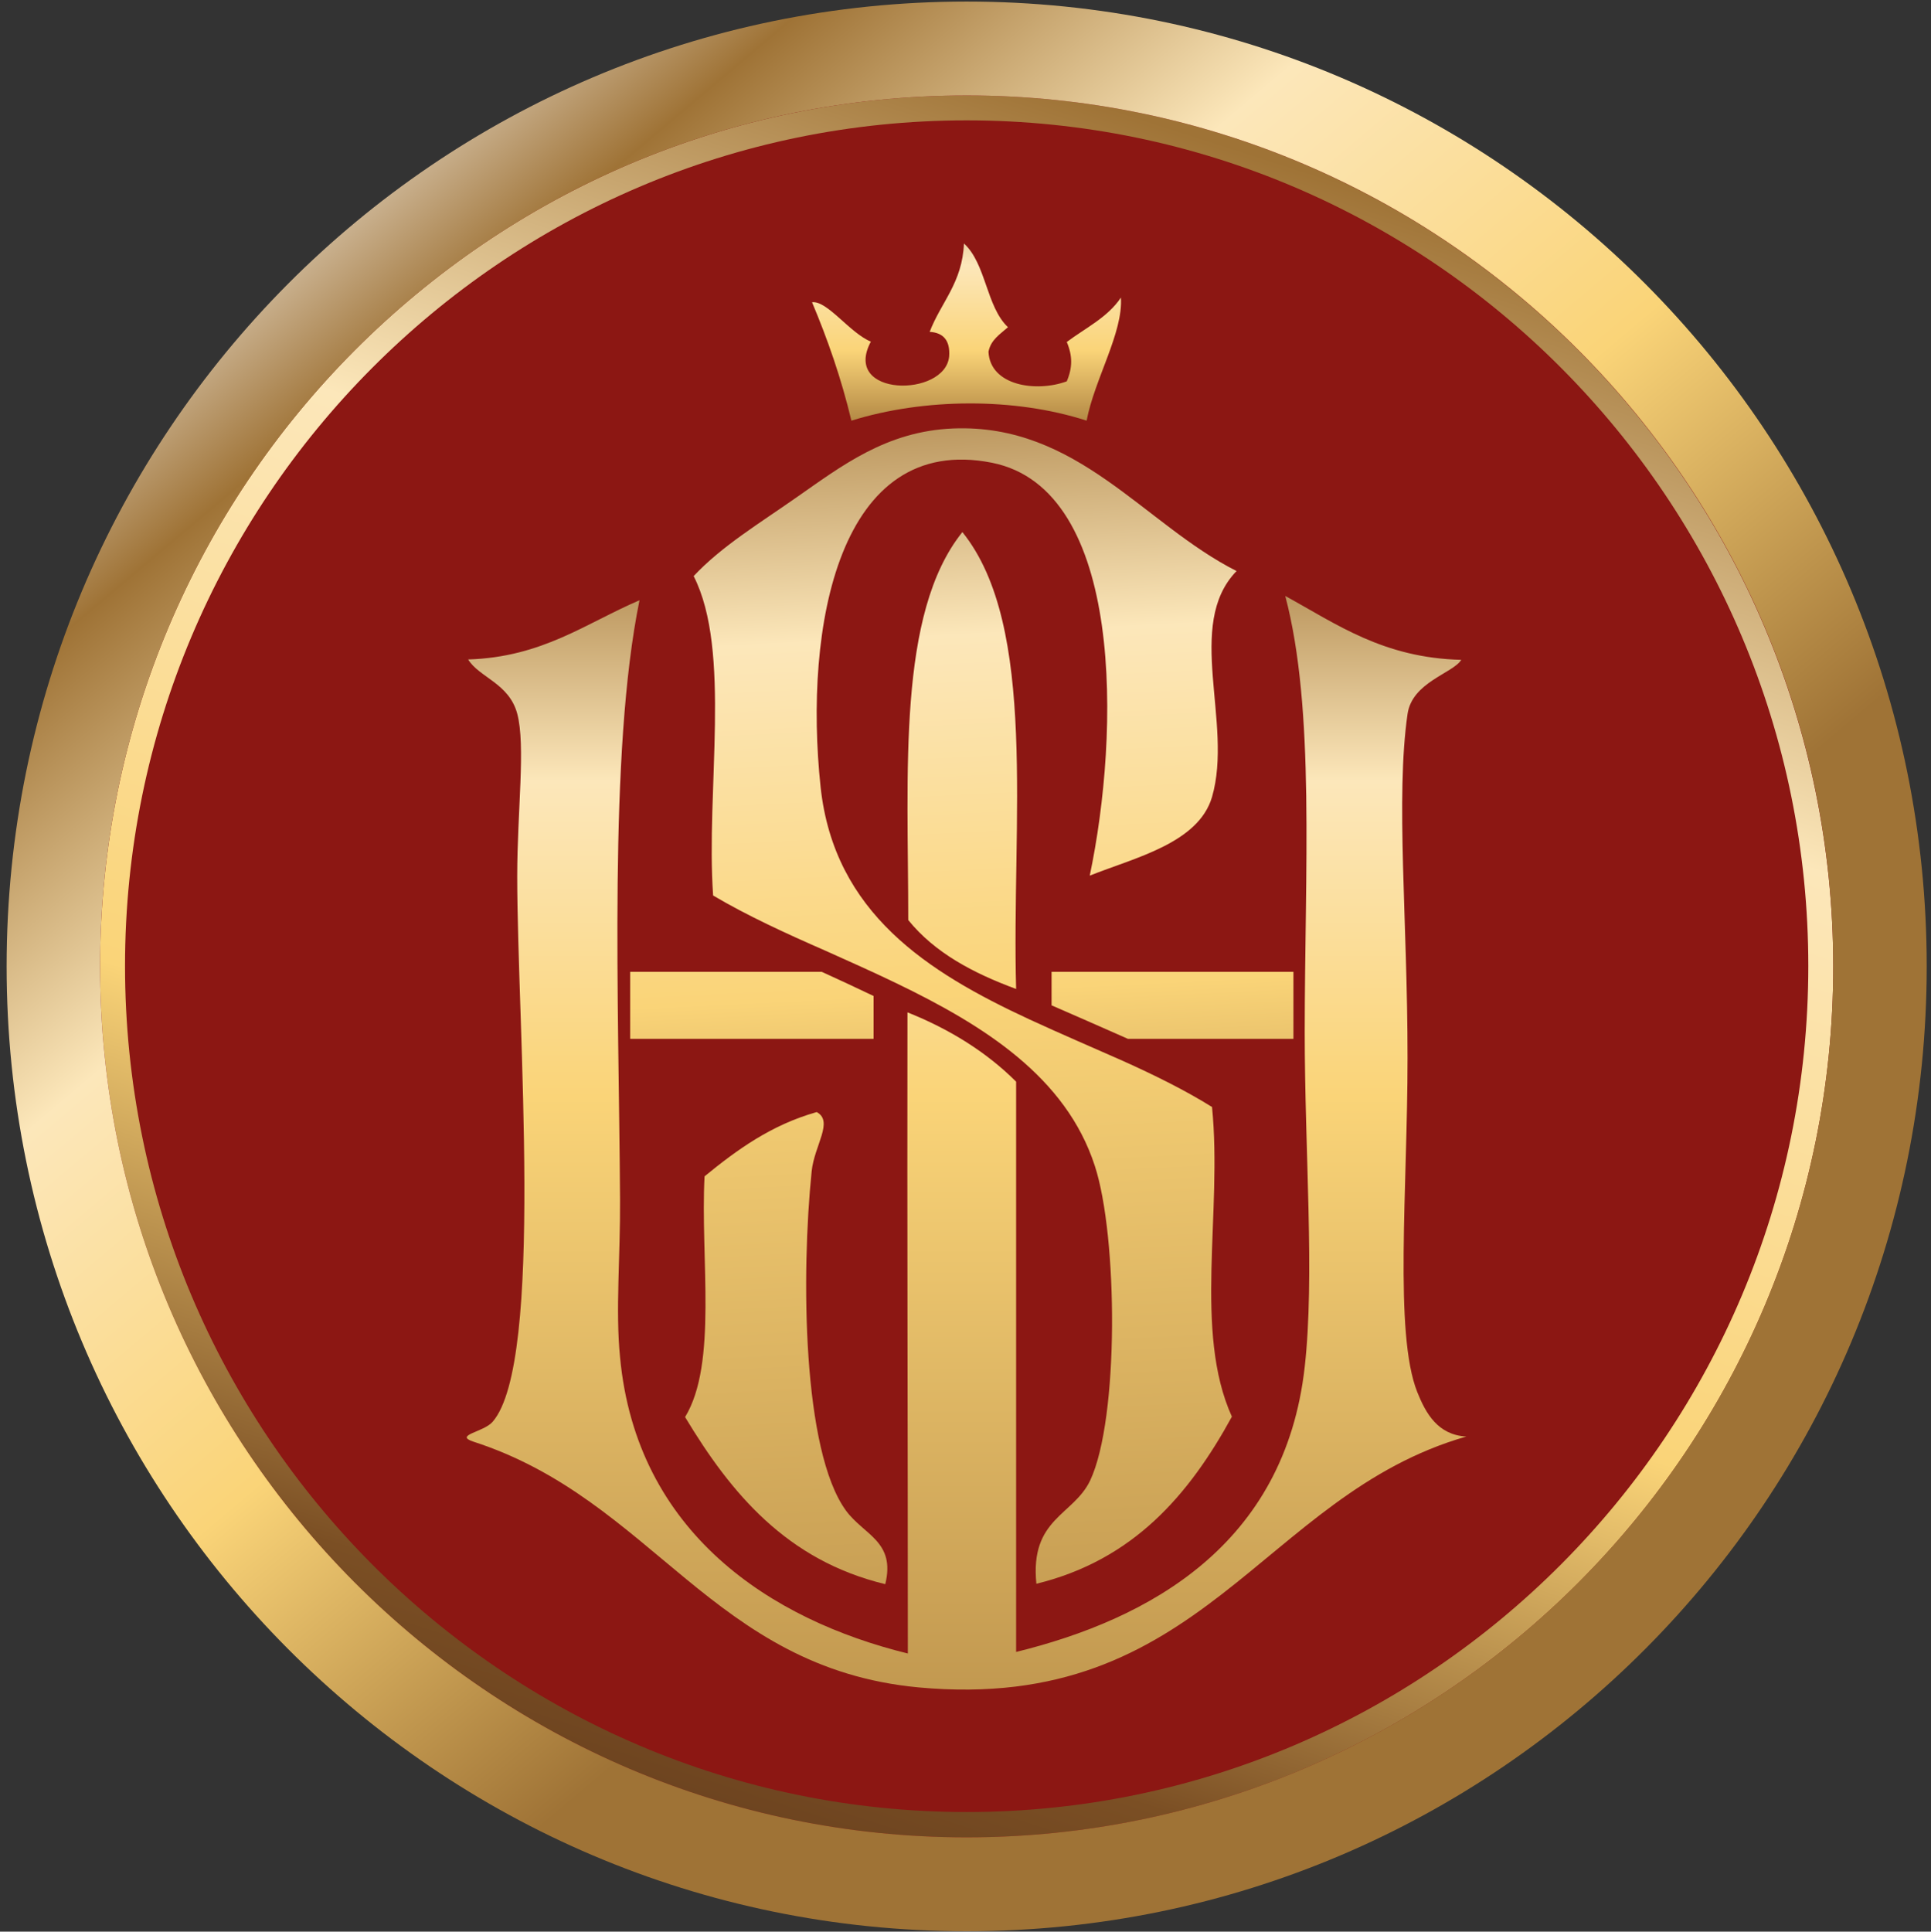
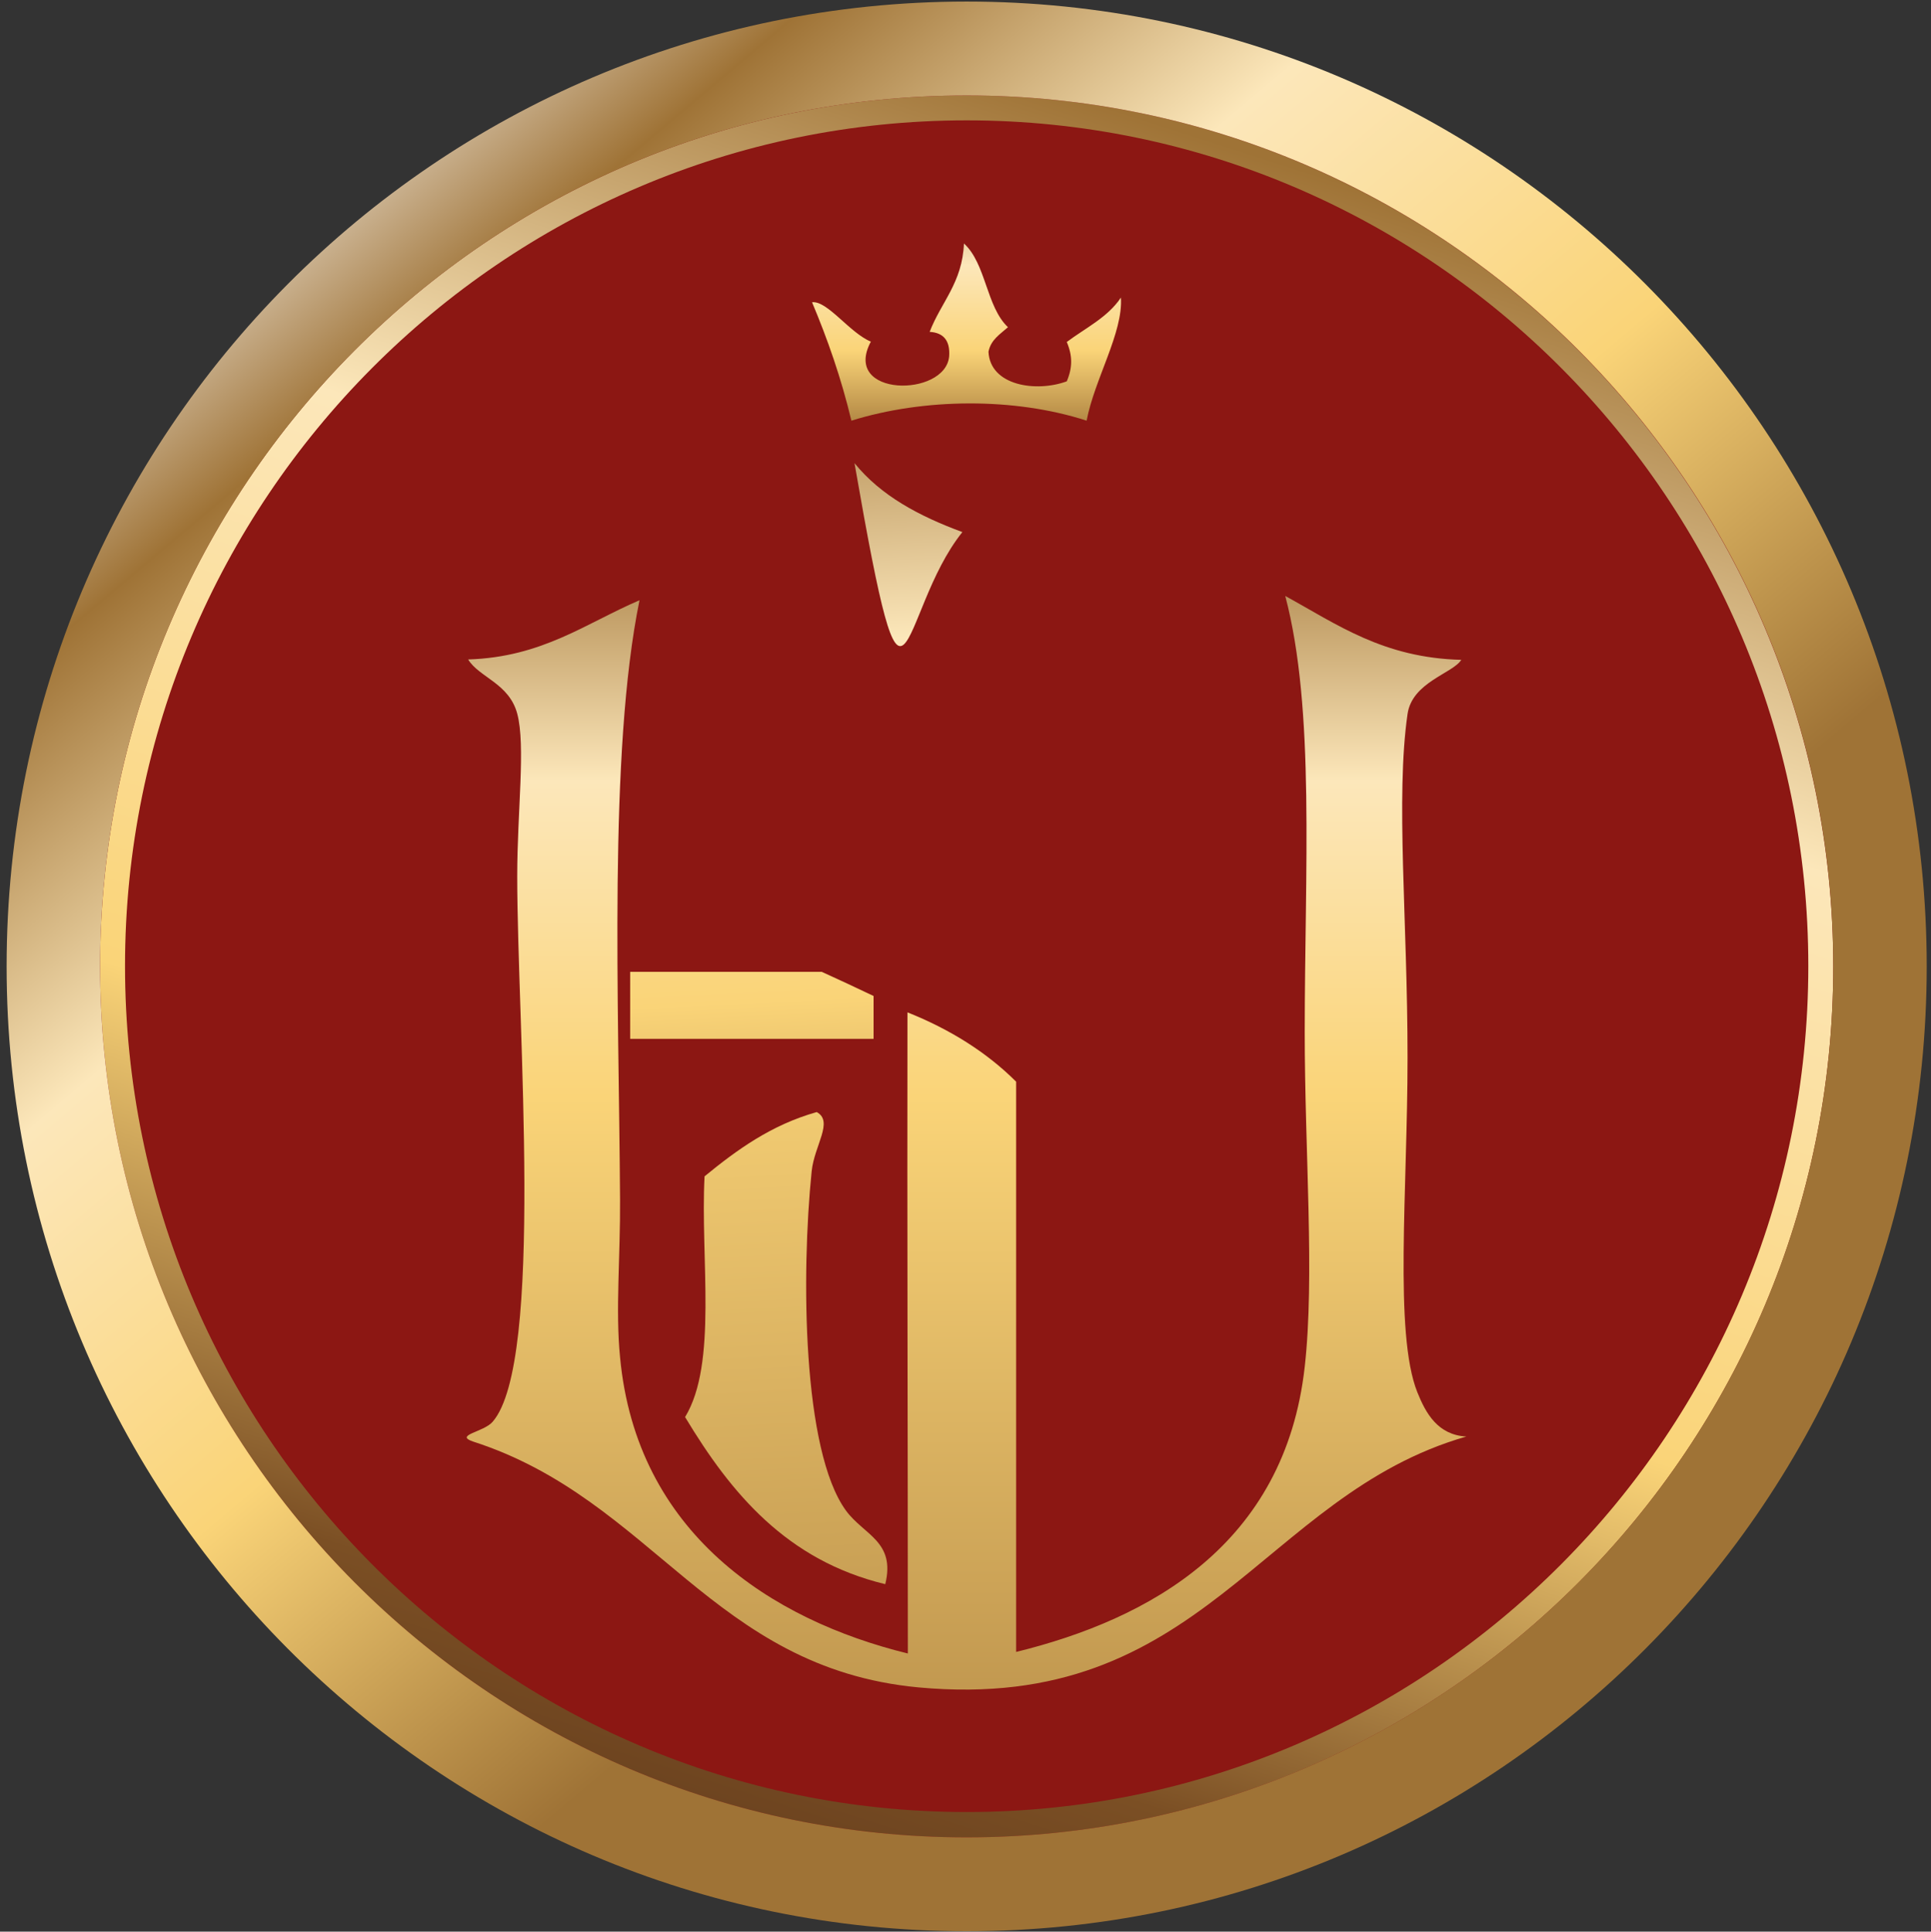
<svg xmlns="http://www.w3.org/2000/svg" id="Layer_1" x="0px" y="0px" viewBox="0 0 495.8 495.9" style="enable-background:new 0 0 495.8 495.9;" xml:space="preserve">
  <rect x="0" y="0" width="495.8" height="495.9" fill="#333333" stroke="none" />
  <style type="text/css">	.st0{fill:#8C1713;}	.st1{fill:url(#SVGID_1_);}	.st2{fill:url(#SVGID_2_);}	.st3{fill:url(#SVGID_3_);}	.st4{fill:url(#SVGID_4_);}	.st5{fill:url(#SVGID_5_);}	.st6{fill:url(#SVGID_6_);}	.st7{fill:url(#SVGID_7_);}	.st8{fill:url(#SVGID_8_);}	.st9{fill:url(#SVGID_9_);}</style>
  <circle class="st0" cx="248.2" cy="248.1" r="228.2" />
  <g>
    <linearGradient id="SVGID_1_" gradientUnits="userSpaceOnUse" x1="320.99" y1="725.678" x2="161.134" y2="1221.358" gradientTransform="matrix(1 0 0 1 0 -703.284)">
      <stop offset="3.070000e-02" style="stop-color:#9F7336" />
      <stop offset="0.282" style="stop-color:#FCE7BA" />
      <stop offset="0.583" style="stop-color:#FAD478" />
      <stop offset="0.822" style="stop-color:#7B4F24" />
      <stop offset="1" style="stop-color:#553018" />
    </linearGradient>
    <path class="st1" d="M248.2,24.5c-122.7,0-222.5,100.3-222.5,223.6s99.8,223.6,222.5,223.6s222.5-100.3,222.5-223.6  C470.6,124.8,370.8,24.5,248.2,24.5z M248.2,465.2C129,465.2,32.1,367.8,32.1,248c0-119.7,96.9-217.1,216.1-217.1  S464.3,128.3,464.3,248C464.3,367.8,367.3,465.2,248.2,465.2z" />
    <linearGradient id="SVGID_2_" gradientUnits="userSpaceOnUse" x1="61.879" y1="730.423" x2="449.87" y2="1190.546" gradientTransform="matrix(1 0 0 1 0 -703.284)">
      <stop offset="0" style="stop-color:#FFFFFF" />
      <stop offset="0.123" style="stop-color:#9F7336" />
      <stop offset="0.276" style="stop-color:#FCE7BA" />
      <stop offset="0.454" style="stop-color:#FAD478" />
      <stop offset="0.644" style="stop-color:#9F7336" />
    </linearGradient>
    <path class="st2" d="M248.2,0.4C112,0.4,1.7,111.3,1.7,248.1S112,495.8,248.2,495.8s246.5-110.9,246.5-247.7S384.4,0.4,248.2,0.4z   M248.2,471.7c-122.7,0-222.5-100.3-222.5-223.6c0-123.2,99.8-223.6,222.5-223.6s222.5,100.3,222.5,223.6S370.8,471.7,248.2,471.7z  " />
  </g>
  <g>
    <linearGradient id="SVGID_3_" gradientUnits="userSpaceOnUse" x1="289.464" y1="722.211" x2="314.777" y2="1235.368" gradientTransform="matrix(1 0 0 1 0 -703.284)">
      <stop offset="0" style="stop-color:#FFFFFF" />
      <stop offset="0.123" style="stop-color:#9F7336" />
      <stop offset="0.276" style="stop-color:#FCE7BA" />
      <stop offset="0.454" style="stop-color:#FAD478" />
      <stop offset="0.644" style="stop-color:#9F7336" />
      <stop offset="1" style="stop-color:#7B4F24" />
    </linearGradient>
-     <path class="st3" d="M289.6,266.7h42.5v-17.2H270v8.6C273.7,259.7,286.7,265.4,289.6,266.7z" />
    <linearGradient id="SVGID_4_" gradientUnits="userSpaceOnUse" x1="181.361" y1="727.508" x2="206.677" y2="1240.732" gradientTransform="matrix(1 0 0 1 0 -703.284)">
      <stop offset="0" style="stop-color:#FFFFFF" />
      <stop offset="0.123" style="stop-color:#9F7336" />
      <stop offset="0.276" style="stop-color:#FCE7BA" />
      <stop offset="0.454" style="stop-color:#FAD478" />
      <stop offset="0.644" style="stop-color:#9F7336" />
      <stop offset="1" style="stop-color:#7B4F24" />
    </linearGradient>
    <path class="st4" d="M161.8,266.7h62.5v-11c-4.4-2.1-8.9-4.2-13.3-6.2h-49.2V266.7z" />
    <linearGradient id="SVGID_5_" gradientUnits="userSpaceOnUse" x1="241.583" y1="724.494" x2="266.904" y2="1237.818" gradientTransform="matrix(1 0 0 1 0 -703.284)">
      <stop offset="0" style="stop-color:#FFFFFF" />
      <stop offset="0.123" style="stop-color:#9F7336" />
      <stop offset="0.276" style="stop-color:#FCE7BA" />
      <stop offset="0.454" style="stop-color:#FAD478" />
      <stop offset="1" style="stop-color:#9F7336" />
    </linearGradient>
-     <path class="st5" d="M311.2,284.2c-6.9-4.3-14.6-8.1-22.8-11.8c-7.9-3.5-16.1-7-24.1-10.7c-26.1-12.1-50.1-27.3-53.6-59.6  c-4.4-41.2,4.7-91.1,44-83.3c34.1,6.8,32.8,69.5,25.1,106c11.5-4.6,27.9-8.3,31.4-20.2c5.5-19-7.1-44.2,6.3-58  c-23.8-12-40.8-37.9-72.8-36.6c-17.2,0.7-28.7,9.7-40.2,17.7c-9.4,6.6-19.2,12.5-26.4,20.2c9.8,19.2,3.1,55,5,82  c8.6,5.1,18.6,9.7,28.9,14.2c6,2.7,12.1,5.4,18.1,8.3c22.6,10.9,43.6,24.1,51,46.9c5.9,18,6.3,64.9-1.2,80.8  c-4.3,9-15.5,9.7-13.8,26.5c24.9-6.1,39.2-22.8,50.2-42.9C306.4,341.8,313.9,311.4,311.2,284.2z" />
    <linearGradient id="SVGID_6_" gradientUnits="userSpaceOnUse" x1="237.621" y1="724.715" x2="262.94" y2="1237.987" gradientTransform="matrix(1 0 0 1 0 -703.284)">
      <stop offset="0" style="stop-color:#FFFFFF" />
      <stop offset="0.123" style="stop-color:#9F7336" />
      <stop offset="0.276" style="stop-color:#FCE7BA" />
      <stop offset="0.454" style="stop-color:#FAD478" />
      <stop offset="0.644" style="stop-color:#9F7336" />
      <stop offset="1" style="stop-color:#7B4F24" />
    </linearGradient>
-     <path class="st6" d="M247.1,136.6c19.5,24.2,12.6,74.8,13.8,117.3c-11.1-4.1-20.9-9.3-27.7-17.7  C233.2,198.4,230.3,157.5,247.1,136.6z" />
+     <path class="st6" d="M247.1,136.6c-11.1-4.1-20.9-9.3-27.7-17.7  C233.2,198.4,230.3,157.5,247.1,136.6z" />
    <linearGradient id="SVGID_7_" gradientUnits="userSpaceOnUse" x1="248.172" y1="777.793" x2="248.172" y2="1233.981" gradientTransform="matrix(1 0 0 1 0 -703.284)">
      <stop offset="0" style="stop-color:#FFFFFF" />
      <stop offset="0.123" style="stop-color:#9F7336" />
      <stop offset="0.276" style="stop-color:#FCE7BA" />
      <stop offset="0.454" style="stop-color:#FAD478" />
      <stop offset="1" style="stop-color:#9F7336" />
    </linearGradient>
    <path class="st7" d="M330,153c13.3,7.3,25.2,15.9,45.2,16.4c-2.2,3.5-12.6,5.7-13.8,13.9c-3.1,21.5,0,52.7,0,88.3  c0,33.7-3.5,70.7,2.5,85.8c2.2,5.5,5.3,11,12.6,11.4c-52.7,15.1-67.6,71.2-140.7,64.4c-52.9-5-68.1-48.2-114.3-63.1  c-5-1.7,2.7-2.4,5-5.1c13.3-15.4,6.3-101.6,6.3-140.1c0-16.6,2.2-33.5,0-41.7c-2.1-7.8-9.8-9.3-12.6-13.9  c19.1-0.6,30.2-9.3,44-15.2c-8,39.1-5.3,103.2-5,153.9c0.1,14.4-1.2,28.4,0,40.4c4.2,45.2,38.8,67.5,73.9,76.1  c0-56.2-0.2-110.7-0.1-164.6c10.8,4.3,20.3,10.2,27.9,17.8c0,48.8,0,97.6,0,146.4c34.2-8.4,69-27.5,74.1-73.2  c2.6-23.1,0-55.3,0-85.8C335,223.5,337.7,182.1,330,153z" />
    <linearGradient id="SVGID_8_" gradientUnits="userSpaceOnUse" x1="184.155" y1="727.331" x2="209.476" y2="1240.641" gradientTransform="matrix(1 0 0 1 0 -703.284)">
      <stop offset="0" style="stop-color:#FFFFFF" />
      <stop offset="0.123" style="stop-color:#9F7336" />
      <stop offset="0.276" style="stop-color:#FCE7BA" />
      <stop offset="0.454" style="stop-color:#FAD478" />
      <stop offset="1" style="stop-color:#9F7336" />
    </linearGradient>
    <path class="st8" d="M209.7,285.5c4.4,2.4-0.6,8.5-1.3,15.2c-2.7,26.5-2.4,71.7,8.8,87.1c4.6,6.3,12.8,7.9,10.1,18.9  c-25.3-6.1-39.6-23.3-51.4-42.9c8.4-13.8,3.9-40.6,5-61.8C189.2,295.2,198,288.8,209.7,285.5z" />
    <linearGradient id="SVGID_9_" gradientUnits="userSpaceOnUse" x1="248.167" y1="860.589" x2="248.167" y2="737.198" gradientTransform="matrix(1 0 0 1 0 -703.284)">
      <stop offset="0" style="stop-color:#7B4F24" />
      <stop offset="0.356" style="stop-color:#9F7336" />
      <stop offset="0.546" style="stop-color:#FAD478" />
      <stop offset="0.724" style="stop-color:#FCE7BA" />
      <stop offset="1" style="stop-color:#9F7336" />
    </linearGradient>
    <path class="st9" d="M208.5,77.6c3.9-0.5,9.7,7.9,15.1,10.1c-7.6,14.3,19.1,14.4,20.1,3.8c0.3-4.1-1.5-6.1-5-6.3  c2.9-7.6,8.4-12.6,8.8-22.7c5.7,5.2,5.7,16.2,11.3,21.5c-2,1.8-4.4,3.2-5,6.3c0.4,8.7,12.2,10.5,20.1,7.6c1.5-3.5,1.5-6.6,0-10.1  c4.8-3.6,10.5-6.3,13.9-11.4c0.6,9-6.8,21-8.8,31.6c-18.5-6-41.8-5.8-60.4,0C216,97.1,212.5,87.1,208.5,77.6z" />
  </g>
</svg>